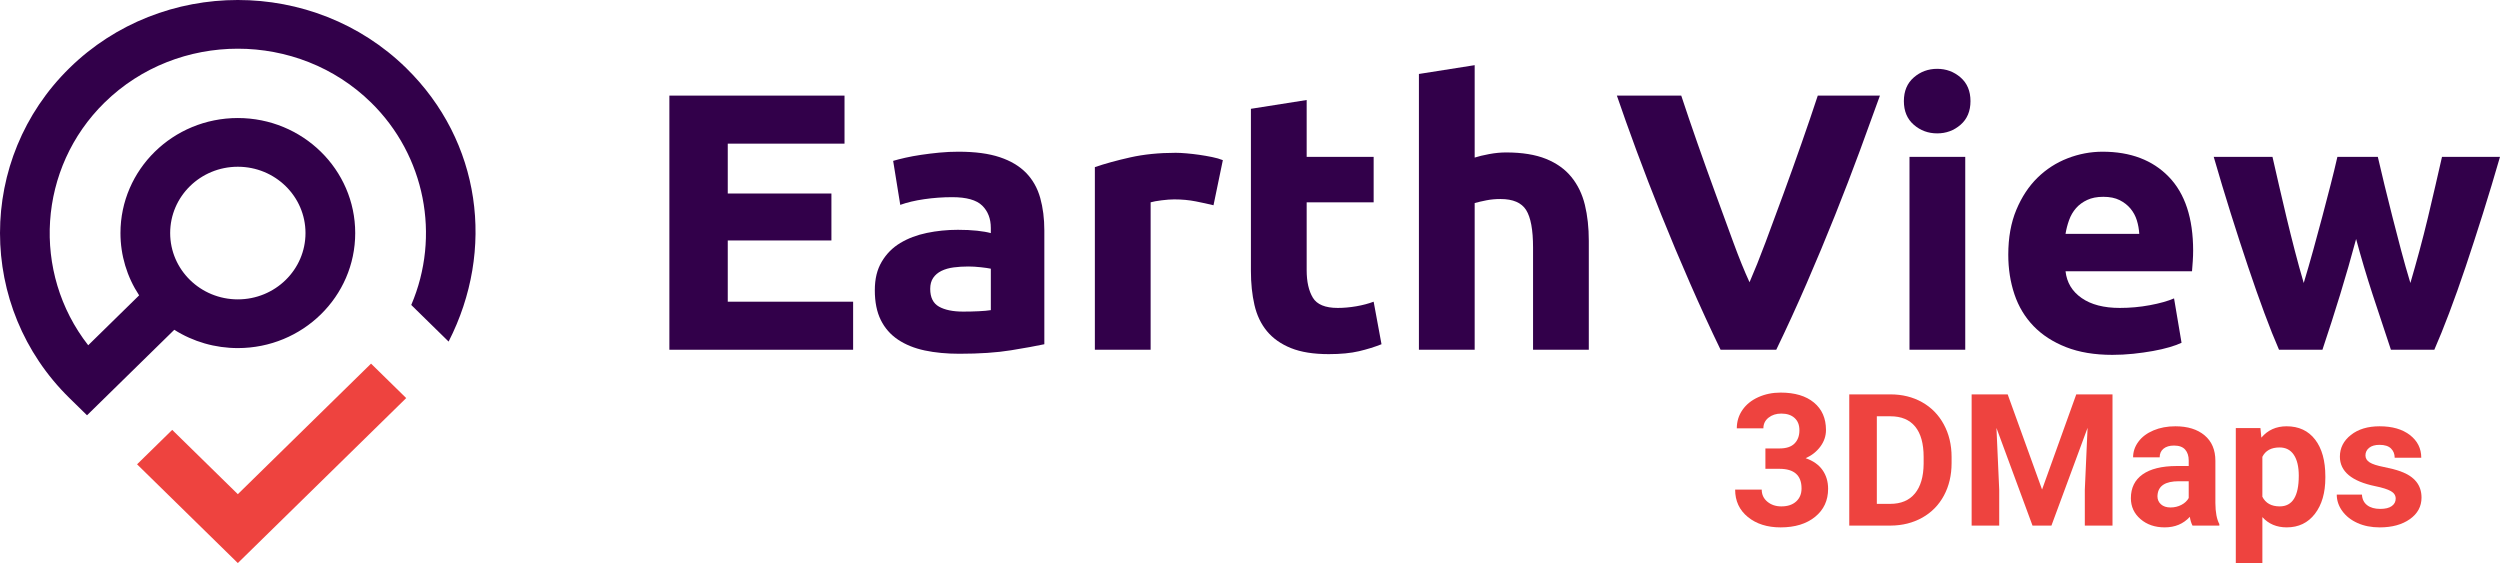
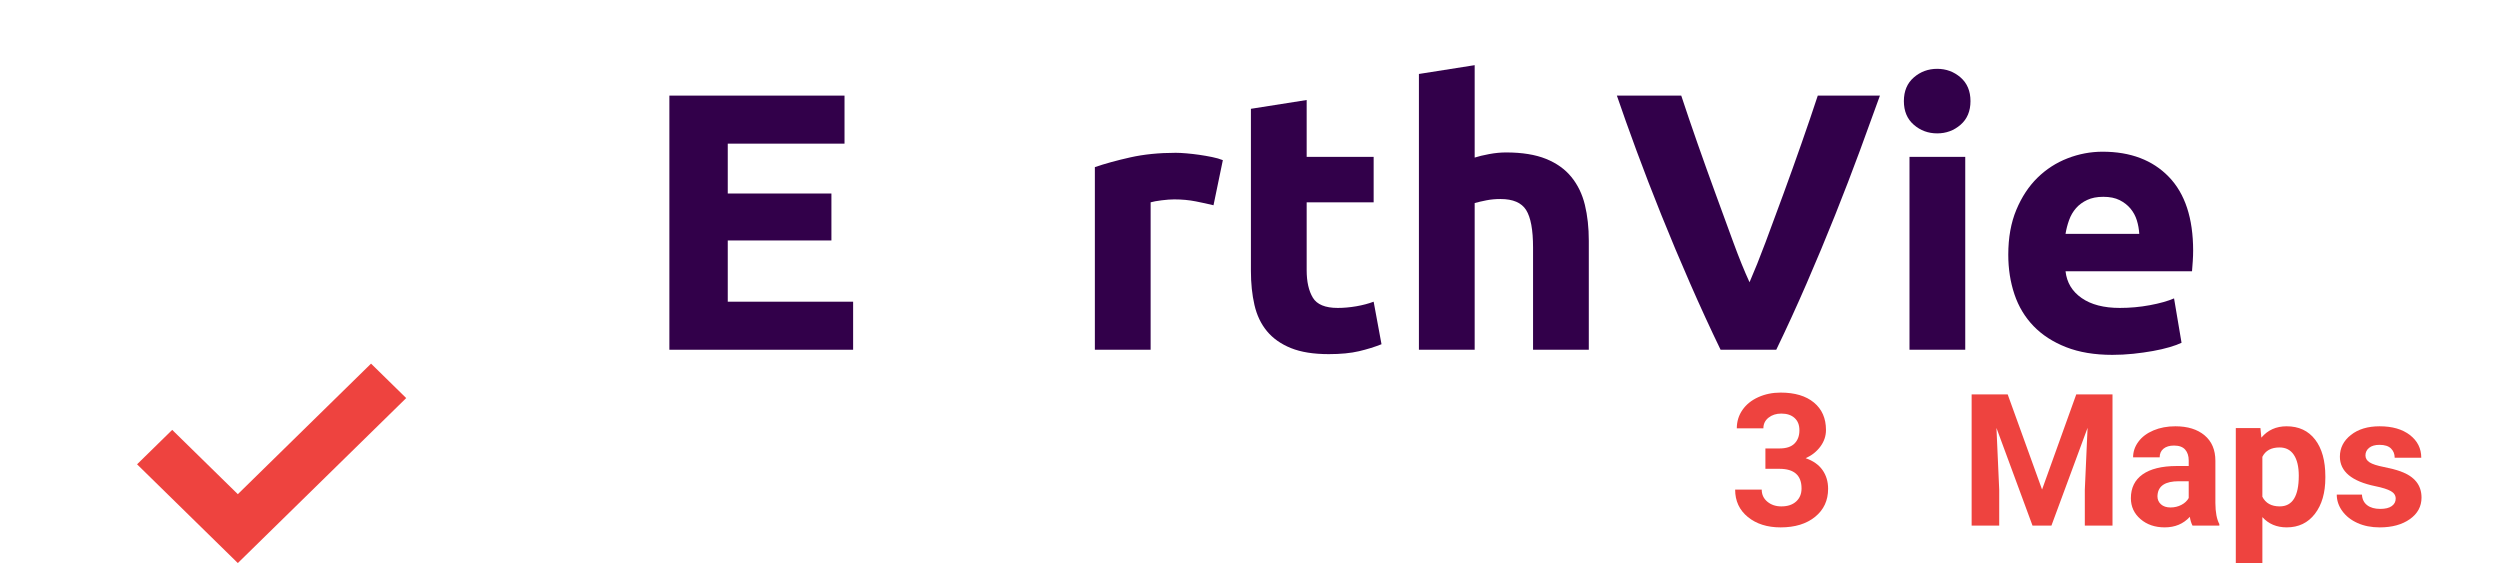
<svg xmlns="http://www.w3.org/2000/svg" width="222" height="50" viewBox="0 0 222 50" fill="none">
-   <path fill-rule="evenodd" clip-rule="evenodd" d="M7.833 30.659L12.355 26.227C11.27 24.578 10.697 22.667 10.697 20.696C10.697 15.055 15.363 10.481 21.119 10.481C26.875 10.481 31.543 15.055 31.543 20.696C31.543 26.337 26.876 30.91 21.119 30.91C19.109 30.91 17.159 30.349 15.476 29.285L7.728 36.877L6.168 35.349C-2.056 27.289 -2.056 14.104 6.168 6.044C14.392 -2.015 27.846 -2.015 36.071 6.044C42.713 12.553 44.002 22.179 39.837 30.332L36.519 27.081C39.138 20.959 37.761 13.818 32.949 9.103C26.448 2.732 15.79 2.732 9.289 9.103C3.367 14.906 2.788 24.194 7.833 30.659V30.659ZM21.119 14.807C17.799 14.807 15.111 17.443 15.111 20.696C15.111 23.949 17.799 26.584 21.119 26.584C24.439 26.584 27.128 23.949 27.128 20.696C27.128 17.442 24.439 14.807 21.119 14.807Z" fill="#32004A" />
  <path fill-rule="evenodd" clip-rule="evenodd" d="M21.119 43.883L32.949 32.29L36.071 35.349L21.119 50L12.171 41.231L15.292 38.173L21.119 43.883Z" fill="#EE433F" />
  <path d="M59.441 31.057V8.49H74.993V12.756H64.625V17.184H73.83V21.353H64.625V26.791H75.757V31.057H59.441Z" fill="#32004A" />
-   <path d="M85.128 13.472C86.59 13.472 87.808 13.634 88.783 13.96C89.757 14.286 90.538 14.753 91.126 15.36C91.713 15.968 92.128 16.707 92.372 17.575C92.615 18.443 92.737 19.41 92.737 20.473V30.568C92.028 30.72 91.042 30.899 89.78 31.105C88.517 31.311 86.988 31.414 85.194 31.414C84.064 31.414 83.039 31.317 82.12 31.122C81.2 30.926 80.409 30.606 79.744 30.161C79.079 29.716 78.569 29.135 78.215 28.419C77.861 27.702 77.684 26.823 77.684 25.781C77.684 24.738 77.888 23.936 78.298 23.241C78.708 22.546 79.256 21.992 79.943 21.58C80.63 21.167 81.416 20.869 82.303 20.684C83.188 20.5 84.108 20.407 85.061 20.407C85.703 20.407 86.274 20.434 86.772 20.488C87.27 20.543 87.674 20.613 87.985 20.7V20.244C87.985 19.419 87.73 18.757 87.221 18.258C86.711 17.758 85.825 17.509 84.562 17.509C83.72 17.509 82.889 17.569 82.07 17.688C81.25 17.807 80.542 17.976 79.943 18.193L79.312 14.285C79.6 14.198 79.96 14.106 80.392 14.008C80.824 13.91 81.294 13.824 81.804 13.748C82.314 13.672 82.851 13.607 83.416 13.552C83.981 13.498 84.551 13.471 85.127 13.471L85.128 13.472ZM85.527 27.67C86.014 27.67 86.479 27.659 86.922 27.637C87.365 27.616 87.72 27.583 87.986 27.54V23.86C87.786 23.817 87.487 23.773 87.089 23.73C86.69 23.686 86.325 23.665 85.992 23.665C85.527 23.665 85.089 23.692 84.679 23.746C84.269 23.801 83.909 23.904 83.6 24.055C83.289 24.208 83.045 24.414 82.868 24.674C82.691 24.934 82.603 25.26 82.603 25.651C82.603 26.411 82.863 26.937 83.384 27.23C83.904 27.523 84.618 27.67 85.527 27.67H85.527Z" fill="#32004A" />
  <path d="M107.758 18.227C107.314 18.118 106.794 18.004 106.196 17.885C105.598 17.766 104.955 17.706 104.269 17.706C103.959 17.706 103.588 17.733 103.156 17.787C102.724 17.841 102.397 17.901 102.176 17.966V31.057H97.224V14.84C98.11 14.536 99.157 14.248 100.365 13.976C101.572 13.705 102.918 13.569 104.402 13.569C104.668 13.569 104.989 13.586 105.366 13.618C105.743 13.651 106.119 13.694 106.496 13.748C106.872 13.803 107.249 13.868 107.626 13.944C108.002 14.02 108.324 14.112 108.589 14.221L107.759 18.227H107.758Z" fill="#32004A" />
  <path d="M111.08 9.662L116.032 8.881V13.928H121.98V17.966H116.032V23.99C116.032 25.011 116.214 25.825 116.58 26.433C116.946 27.041 117.682 27.344 118.79 27.344C119.321 27.344 119.87 27.295 120.435 27.198C121 27.1 121.515 26.965 121.98 26.791L122.678 30.568C122.08 30.807 121.415 31.013 120.684 31.187C119.953 31.36 119.056 31.447 117.992 31.447C116.641 31.447 115.522 31.268 114.636 30.91C113.75 30.552 113.041 30.052 112.509 29.412C111.978 28.772 111.606 27.995 111.396 27.084C111.186 26.172 111.081 25.162 111.081 24.055V9.662H111.08Z" fill="#32004A" />
  <path d="M126 31.057V6.568L130.951 5.787V13.993C131.283 13.885 131.709 13.782 132.23 13.684C132.75 13.586 133.255 13.537 133.743 13.537C135.16 13.537 136.34 13.728 137.282 14.107C138.223 14.487 138.977 15.024 139.541 15.719C140.106 16.414 140.505 17.239 140.738 18.194C140.97 19.15 141.086 20.213 141.086 21.385V31.057H136.135V21.972C136.135 20.408 135.93 19.301 135.52 18.65C135.11 17.999 134.352 17.673 133.244 17.673C132.801 17.673 132.385 17.711 131.998 17.787C131.611 17.863 131.261 17.945 130.951 18.031V31.057H126H126Z" fill="#32004A" />
  <path d="M152.788 31.057C151.871 29.162 150.967 27.194 150.076 25.156C149.184 23.117 148.336 21.101 147.534 19.105C146.732 17.11 145.994 15.2 145.321 13.375C144.648 11.55 144.067 9.922 143.578 8.489H149.294C149.724 9.796 150.204 11.203 150.731 12.709C151.259 14.216 151.797 15.717 152.344 17.213C152.892 18.709 153.416 20.143 153.917 21.513C154.419 22.884 154.899 24.067 155.358 25.064C155.79 24.074 156.263 22.894 156.777 21.523C157.289 20.152 157.82 18.719 158.367 17.223C158.915 15.727 159.452 14.225 159.979 12.719C160.507 11.213 160.987 9.803 161.419 8.489H166.938C166.422 9.929 165.829 11.559 165.158 13.379C164.486 15.201 163.752 17.11 162.955 19.107C162.157 21.104 161.316 23.123 160.43 25.164C159.545 27.205 158.645 29.169 157.732 31.056H152.788V31.057Z" fill="#32004A" />
  <path d="M174.979 8.978C174.979 9.869 174.685 10.569 174.099 11.079C173.511 11.589 172.819 11.844 172.022 11.844C171.224 11.844 170.532 11.589 169.945 11.079C169.358 10.569 169.064 9.869 169.064 8.978C169.064 8.088 169.357 7.388 169.945 6.878C170.532 6.368 171.224 6.112 172.022 6.112C172.819 6.112 173.511 6.368 174.099 6.878C174.685 7.388 174.979 8.088 174.979 8.978ZM174.514 31.057H169.563V13.928H174.514V31.057Z" fill="#32004A" />
  <path d="M178.335 22.622C178.335 21.103 178.573 19.773 179.05 18.633C179.526 17.494 180.152 16.544 180.927 15.784C181.703 15.024 182.594 14.449 183.602 14.058C184.61 13.667 185.646 13.472 186.709 13.472C189.19 13.472 191.151 14.215 192.591 15.703C194.031 17.19 194.751 19.377 194.751 22.264C194.751 22.547 194.739 22.856 194.718 23.192C194.696 23.529 194.673 23.827 194.651 24.088H183.42C183.53 25.087 184.006 25.879 184.848 26.465C185.69 27.051 186.82 27.344 188.238 27.344C189.146 27.344 190.037 27.263 190.913 27.1C191.788 26.937 192.502 26.736 193.056 26.497L193.721 30.438C193.455 30.568 193.1 30.698 192.657 30.828C192.214 30.958 191.721 31.073 191.179 31.17C190.635 31.268 190.054 31.349 189.434 31.415C188.814 31.48 188.193 31.512 187.573 31.512C186 31.512 184.632 31.284 183.47 30.828C182.307 30.372 181.343 29.748 180.579 28.956C179.814 28.163 179.249 27.225 178.884 26.139C178.518 25.053 178.335 23.881 178.335 22.622V22.622ZM189.966 20.766C189.943 20.354 189.871 19.952 189.75 19.561C189.628 19.171 189.439 18.824 189.185 18.519C188.93 18.215 188.609 17.965 188.221 17.77C187.833 17.575 187.351 17.477 186.775 17.477C186.2 17.477 185.745 17.57 185.346 17.754C184.948 17.939 184.615 18.183 184.349 18.487C184.084 18.791 183.878 19.143 183.735 19.545C183.59 19.947 183.486 20.354 183.419 20.766H189.965L189.966 20.766Z" fill="#32004A" />
-   <path d="M209.223 21.222C208.779 22.873 208.309 24.512 207.81 26.14C207.312 27.768 206.785 29.407 206.232 31.057H202.377C201.978 30.145 201.544 29.06 201.078 27.8C200.611 26.541 200.127 25.168 199.628 23.681C199.128 22.194 198.617 20.62 198.094 18.959C197.572 17.298 197.067 15.621 196.578 13.928H201.796C201.974 14.709 202.168 15.562 202.38 16.484C202.593 17.407 202.815 18.356 203.049 19.333C203.283 20.31 203.529 21.293 203.785 22.281C204.041 23.269 204.303 24.218 204.571 25.13C204.859 24.175 205.141 23.198 205.418 22.199C205.695 21.201 205.961 20.219 206.216 19.252C206.47 18.286 206.714 17.353 206.947 16.451C207.179 15.551 207.384 14.709 207.561 13.928H211.15C211.327 14.709 211.527 15.551 211.748 16.451C211.97 17.353 212.202 18.286 212.446 19.252C212.69 20.218 212.945 21.201 213.211 22.199C213.476 23.198 213.753 24.175 214.042 25.13C214.309 24.219 214.577 23.269 214.844 22.281C215.111 21.293 215.362 20.31 215.596 19.333C215.83 18.356 216.052 17.407 216.264 16.484C216.476 15.562 216.671 14.709 216.85 13.928H222C221.511 15.621 221.006 17.298 220.484 18.959C219.961 20.62 219.45 22.194 218.951 23.681C218.451 25.168 217.962 26.541 217.485 27.8C217.007 29.06 216.568 30.145 216.168 31.057H212.314C211.759 29.407 211.217 27.768 210.685 26.14C210.154 24.512 209.666 22.873 209.223 21.222H209.223Z" fill="#32004A" />
  <path d="M156.767 39.822H158.025C158.623 39.822 159.067 39.676 159.355 39.382C159.644 39.089 159.788 38.7 159.788 38.214C159.788 37.728 159.645 37.379 159.36 37.118C159.074 36.856 158.68 36.726 158.18 36.726C157.728 36.726 157.35 36.847 157.045 37.09C156.74 37.332 156.588 37.648 156.588 38.038H154.228C154.228 37.43 154.395 36.885 154.73 36.402C155.065 35.919 155.533 35.541 156.134 35.27C156.736 34.997 157.398 34.862 158.122 34.862C159.38 34.862 160.365 35.156 161.078 35.746C161.791 36.336 162.147 37.147 162.147 38.182C162.147 38.716 161.981 39.206 161.649 39.655C161.317 40.103 160.882 40.447 160.343 40.687C161.013 40.921 161.512 41.273 161.841 41.743C162.17 42.213 162.336 42.767 162.336 43.407C162.336 44.442 161.95 45.271 161.18 45.896C160.41 46.52 159.391 46.832 158.122 46.832C156.936 46.832 155.965 46.525 155.212 45.912C154.458 45.298 154.081 44.488 154.081 43.479H156.441C156.441 43.917 156.608 44.274 156.943 44.552C157.278 44.829 157.69 44.968 158.18 44.968C158.74 44.968 159.18 44.822 159.499 44.531C159.817 44.241 159.977 43.855 159.977 43.375C159.977 42.213 159.323 41.631 158.017 41.631H156.768V39.823L156.767 39.822Z" fill="#EE433F" />
-   <path d="M164.214 46.671V35.021H167.872C168.917 35.021 169.852 35.252 170.676 35.713C171.501 36.175 172.145 36.831 172.607 37.682C173.07 38.533 173.301 39.499 173.301 40.583V41.118C173.301 42.201 173.074 43.164 172.62 44.007C172.165 44.85 171.524 45.503 170.697 45.968C169.869 46.431 168.936 46.666 167.896 46.672H164.214V46.671ZM166.663 36.966V44.743H167.847C168.805 44.743 169.537 44.437 170.043 43.823C170.55 43.21 170.808 42.332 170.819 41.191V40.575C170.819 39.39 170.569 38.493 170.068 37.882C169.567 37.271 168.835 36.966 167.872 36.966H166.663Z" fill="#EE433F" />
  <path d="M178.282 35.021L181.335 43.471L184.372 35.021H187.59V46.671H185.132V43.486L185.377 37.99L182.168 46.671H180.486L177.285 37.998L177.53 43.486V46.671H175.081V35.021H178.282Z" fill="#EE433F" />
  <path d="M194.693 46.671C194.584 46.463 194.505 46.204 194.456 45.895C193.885 46.519 193.142 46.831 192.227 46.831C191.362 46.831 190.644 46.586 190.076 46.095C189.507 45.604 189.222 44.985 189.222 44.239C189.222 43.322 189.569 42.617 190.263 42.126C190.957 41.636 191.96 41.388 193.272 41.382H194.358V40.886C194.358 40.486 194.253 40.166 194.044 39.926C193.834 39.686 193.504 39.566 193.052 39.566C192.655 39.566 192.343 39.66 192.117 39.846C191.891 40.033 191.778 40.289 191.778 40.614H189.418C189.418 40.113 189.576 39.649 189.892 39.222C190.207 38.795 190.654 38.461 191.231 38.218C191.808 37.975 192.456 37.854 193.174 37.854C194.263 37.854 195.127 38.122 195.767 38.658C196.406 39.194 196.726 39.948 196.726 40.919V44.671C196.731 45.493 196.849 46.114 197.077 46.535V46.671H194.693ZM192.741 45.063C193.09 45.063 193.411 44.987 193.705 44.835C193.998 44.683 194.216 44.479 194.358 44.223V42.734H193.476C192.295 42.734 191.666 43.134 191.591 43.934L191.582 44.07C191.582 44.359 191.686 44.596 191.893 44.783C192.1 44.969 192.383 45.063 192.742 45.063H192.741Z" fill="#EE433F" />
  <path d="M206.491 42.423C206.491 43.756 206.182 44.825 205.565 45.627C204.947 46.43 204.112 46.831 203.062 46.831C202.169 46.831 201.448 46.527 200.899 45.919V50H198.539V38.014H200.727L200.808 38.862C201.38 38.189 202.126 37.854 203.045 37.854C204.134 37.854 204.981 38.249 205.585 39.038C206.189 39.827 206.491 40.916 206.491 42.303V42.423H206.491ZM204.132 42.255C204.132 41.449 203.986 40.828 203.694 40.391C203.403 39.953 202.98 39.734 202.425 39.734C201.684 39.734 201.175 40.012 200.898 40.566V44.111C201.186 44.682 201.701 44.967 202.441 44.967C203.568 44.967 204.131 44.063 204.131 42.255H204.132Z" fill="#EE433F" />
  <path d="M212.738 44.279C212.738 43.996 212.595 43.773 212.309 43.611C212.023 43.448 211.565 43.303 210.933 43.174C208.832 42.742 207.782 41.867 207.782 40.55C207.782 39.782 208.107 39.141 208.758 38.626C209.408 38.111 210.259 37.854 211.309 37.854C212.43 37.854 213.327 38.112 213.999 38.63C214.671 39.148 215.008 39.819 215.008 40.646H212.648C212.648 40.316 212.539 40.042 212.321 39.827C212.103 39.611 211.763 39.502 211.301 39.502C210.904 39.502 210.596 39.59 210.378 39.767C210.16 39.943 210.052 40.167 210.052 40.439C210.052 40.695 210.175 40.902 210.423 41.059C210.67 41.217 211.088 41.352 211.676 41.467C212.264 41.582 212.759 41.711 213.162 41.855C214.408 42.303 215.031 43.079 215.031 44.184C215.031 44.973 214.685 45.612 213.995 46.1C213.303 46.588 212.41 46.832 211.317 46.832C210.576 46.832 209.919 46.703 209.345 46.444C208.771 46.185 208.32 45.83 207.993 45.379C207.667 44.928 207.504 44.442 207.504 43.919H209.741C209.762 44.33 209.918 44.644 210.206 44.863C210.494 45.082 210.881 45.191 211.366 45.191C211.818 45.191 212.159 45.107 212.39 44.939C212.622 44.771 212.737 44.551 212.737 44.279L212.738 44.279Z" fill="#EE433F" />
</svg>